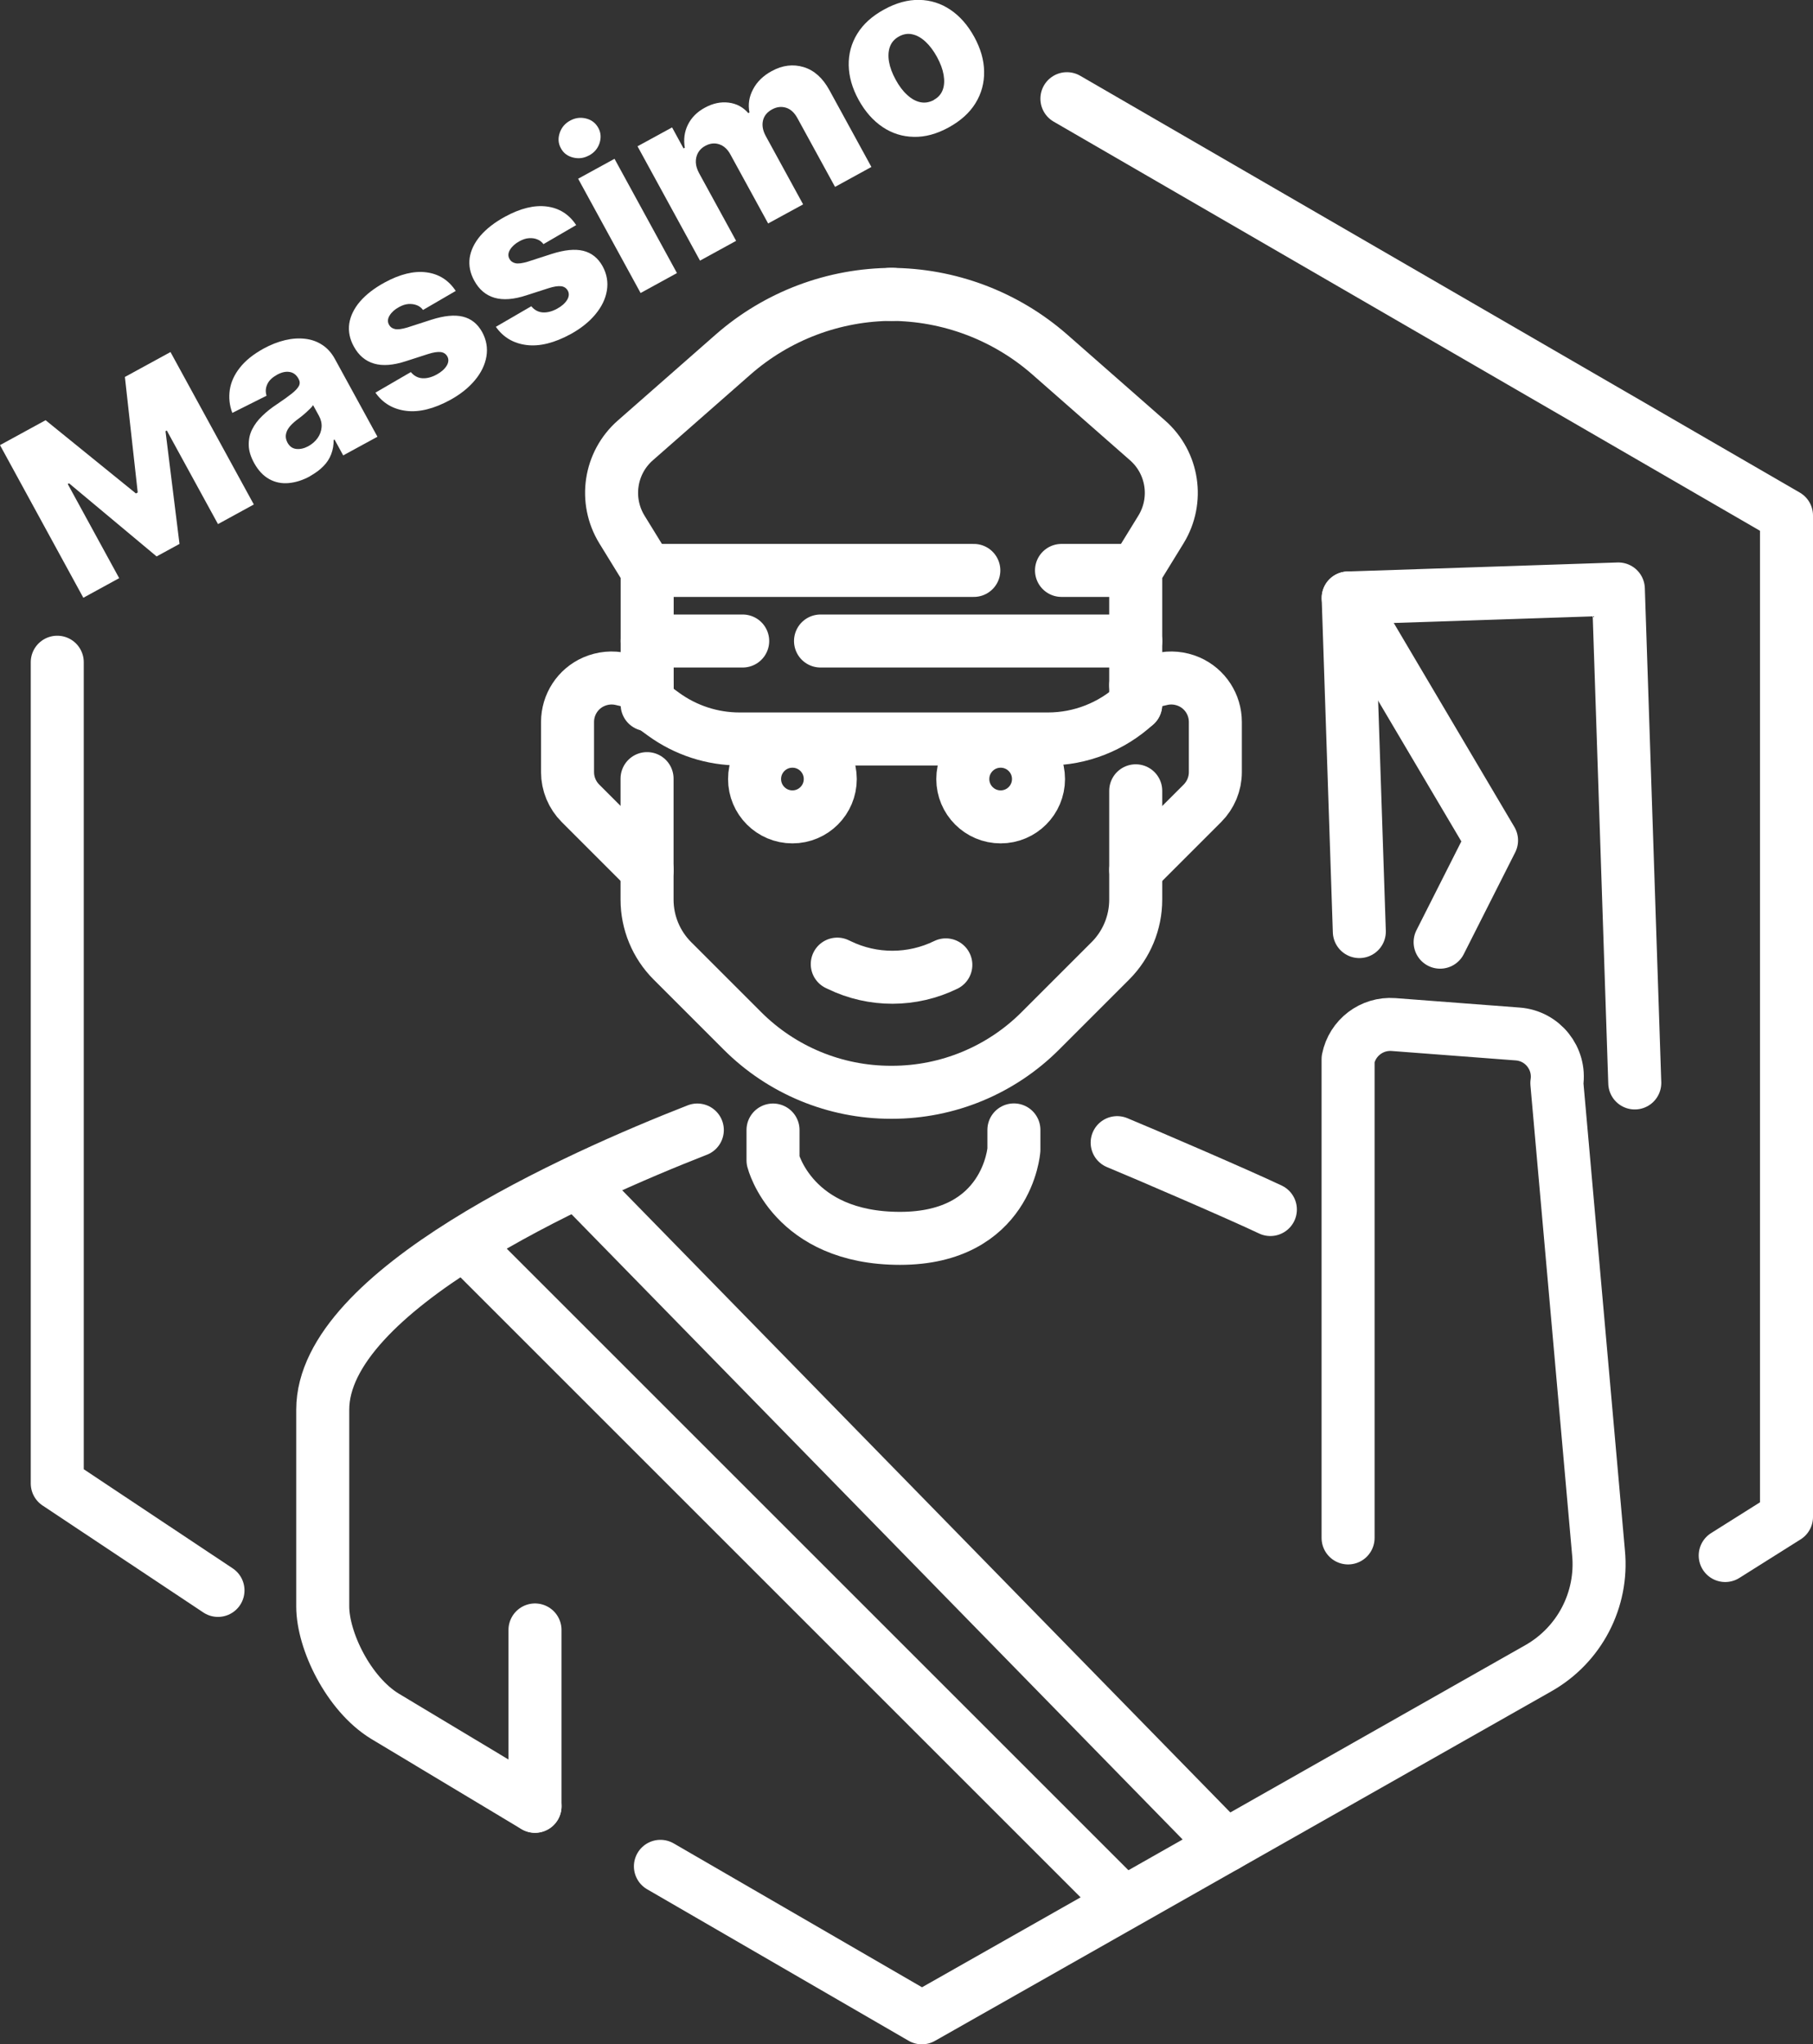
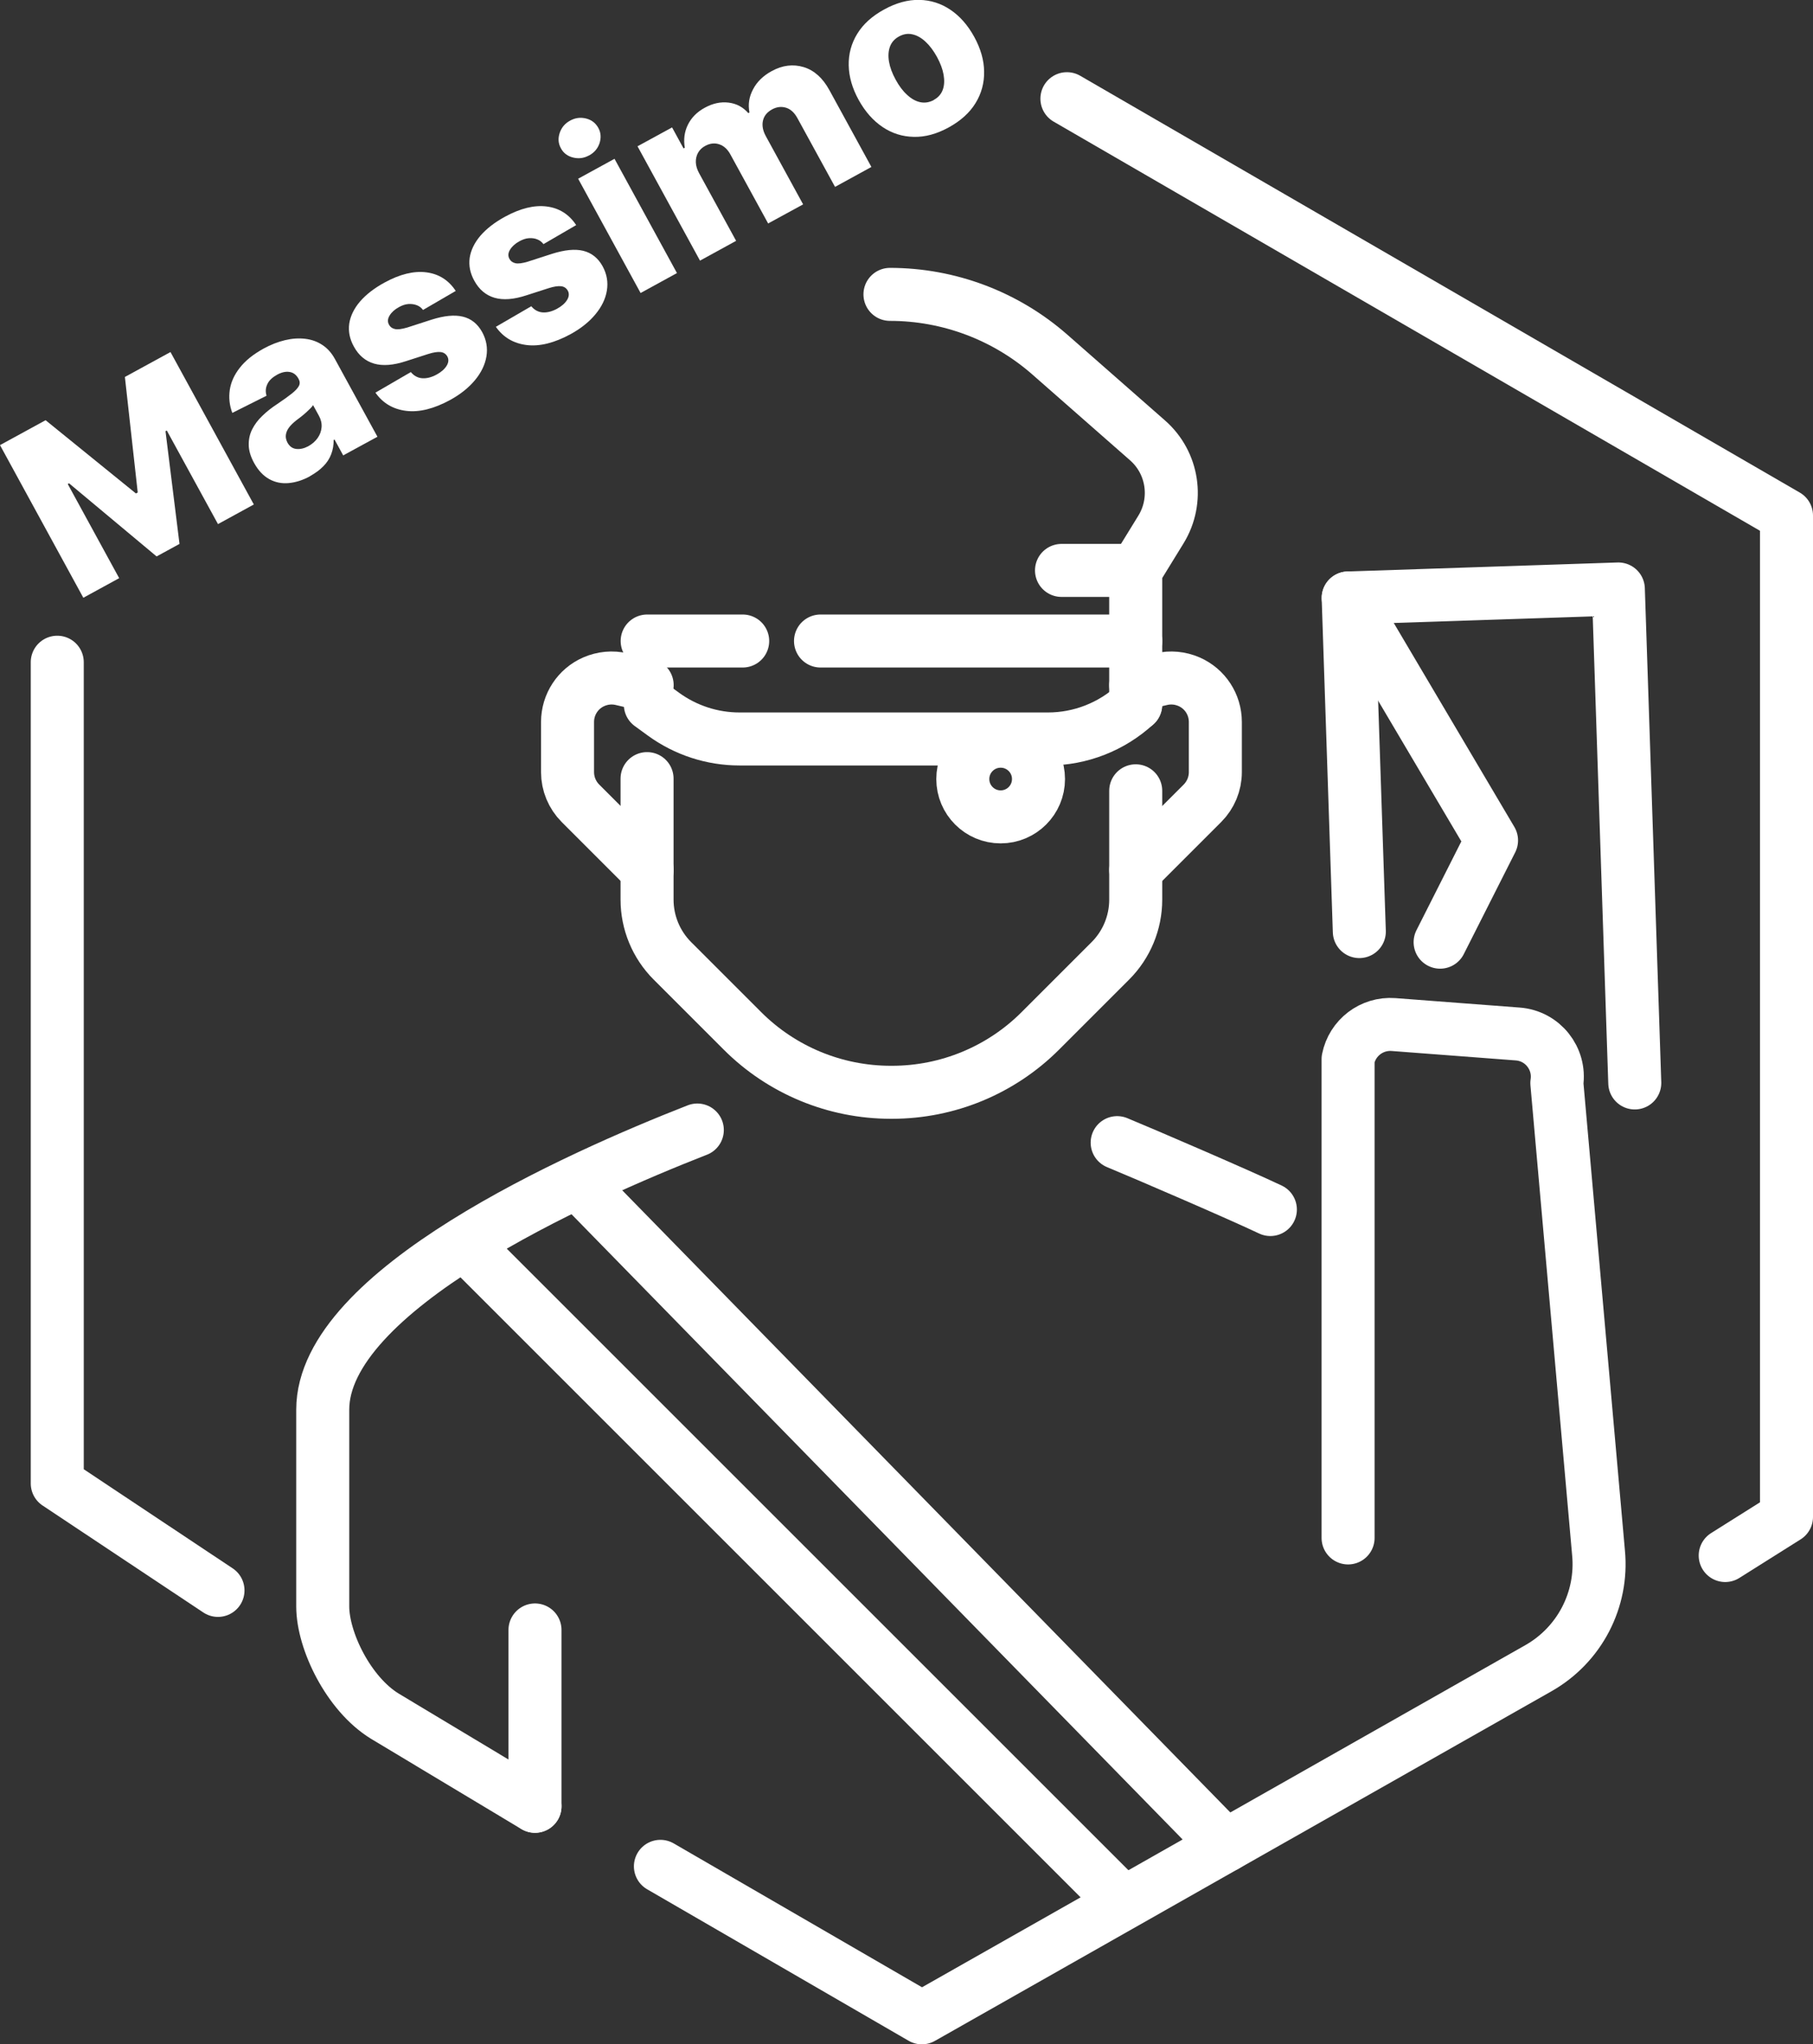
<svg xmlns="http://www.w3.org/2000/svg" id="Artwork" viewBox="0 0 171 192.85">
  <rect x="0" y="0" width="171" height="192.85" fill="#333333" stroke="none" />
  <defs>
    <style>
      .cls-1 {
        fill: #fff;
      }

      .cls-2 {
        fill: none;
        stroke: #fff;
        stroke-linecap: round;
        stroke-linejoin: round;
        stroke-width: 5px;
      }
    </style>
  </defs>
  <path class="cls-2" d="M62.29,176.06l24.66,14.29,58.15-32.98c3.88-2.2,6.1-6.47,5.67-10.9l-3.93-44.3c.35-2.33-1.35-4.46-3.7-4.63l-11.71-.89c-2.05-.15-3.88,1.25-4.28,3.26v45.17" />
  <path class="cls-2" d="M105.37,107.79c2.43,1,11.6,4.95,14.45,6.31" />
  <path class="cls-2" d="M65.77,106.6c-11.38,4.45-35.33,15.16-35.33,26.38v18.56c0,3.23,2.43,8.25,5.85,10.35l14.17,8.51" />
  <path class="cls-2" d="M61.04,82.07l-6.29-6.29c-.78-.78-1.22-1.84-1.22-2.94v-4.73c0-1.65.97-3.14,2.48-3.8h0c.83-.36,1.75-.45,2.63-.24l2.4.56" />
-   <path class="cls-2" d="M61.04,66.47v-12.65l-2.38-3.87c-1.68-2.74-1.15-6.29,1.27-8.41l9.21-8.09c4.17-3.66,9.53-5.68,15.08-5.68h0" />
  <path class="cls-2" d="M107.12,74.6v10.27c0,2.16-.86,4.24-2.39,5.77l-6.61,6.61c-3.71,3.71-8.74,5.79-13.98,5.79h-.2s.27,0,.27,0h-.2c-5.24,0-10.27-2.08-13.98-5.79l-6.61-6.61c-1.53-1.53-2.39-3.61-2.39-5.77v-11.42" />
  <path class="cls-2" d="M83.94,27.77h0c5.55,0,10.91,2.02,15.08,5.68l9.21,8.09c2.42,2.12,2.95,5.67,1.27,8.41l-2.38,3.87v12.65" />
  <path class="cls-2" d="M107.12,82.07l6.29-6.29c.78-.78,1.22-1.84,1.22-2.94v-4.73c0-1.65-.97-3.14-2.48-3.8h0c-.83-.36-1.75-.45-2.63-.24l-2.4.56" />
  <line class="cls-2" x1="100.12" y1="53.81" x2="107.12" y2="53.81" />
-   <line class="cls-2" x1="61.04" y1="53.81" x2="91.85" y2="53.81" />
  <line class="cls-2" x1="77.39" y1="60.47" x2="107.12" y2="60.47" />
  <line class="cls-2" x1="61.04" y1="60.47" x2="70.05" y2="60.47" />
  <path class="cls-2" d="M61.34,66.47l1.25.91c2.08,1.51,4.58,2.33,7.15,2.33h29.11c3.06,0,6.01-1.16,8.26-3.24h0" />
-   <circle class="cls-2" cx="74.74" cy="73.49" r="3.57" />
  <circle class="cls-2" cx="94.38" cy="73.49" r="3.57" />
-   <path class="cls-2" d="M72.91,106.6v2.86s1.83,7.36,11.98,7.36,10.74-8.36,10.74-8.36v-1.87" />
  <line class="cls-2" x1="55.02" y1="112.11" x2="115.6" y2="174.1" />
  <line class="cls-2" x1="45.05" y1="118.58" x2="105.37" y2="178.9" />
  <line class="cls-2" x1="50.46" y1="170.39" x2="50.46" y2="153.76" />
  <path class="cls-2" d="M5.4,62.47v77.47l15.16,10.09" />
  <path class="cls-2" d="M162.72,146.74l5.78-3.64V48.63L100.63,9.31" />
  <g>
-     <path class="cls-1" d="M0,41.99l4.3-2.35,8.52,6.91.17-.09-1.21-10.9,4.3-2.35,7.86,14.38-3.38,1.85-4.83-8.83-.12.07,1.32,10.63-2.16,1.18-8.26-6.9-.12.07,4.85,8.88-3.38,1.85L0,41.99Z" />
+     <path class="cls-1" d="M0,41.99l4.3-2.35,8.52,6.91.17-.09-1.21-10.9,4.3-2.35,7.86,14.38-3.38,1.85-4.83-8.83-.12.07,1.32,10.63-2.16,1.18-8.26-6.9-.12.07,4.85,8.88-3.38,1.85Z" />
    <path class="cls-1" d="M29.25,44.92c-.69.38-1.36.59-2.02.65-.66.06-1.27-.06-1.83-.37s-1.04-.81-1.43-1.52c-.33-.6-.5-1.16-.51-1.69-.01-.53.09-1.02.32-1.48.23-.46.55-.89.96-1.28.41-.4.88-.77,1.4-1.11.58-.39,1.04-.72,1.38-.99.34-.27.56-.51.67-.72.11-.21.1-.43-.02-.65l-.02-.04c-.2-.36-.47-.57-.83-.63-.36-.06-.74.02-1.17.25-.45.25-.77.54-.93.89-.17.35-.2.71-.08,1.1l-3.23,1.62c-.27-.71-.34-1.43-.24-2.16.11-.73.42-1.43.95-2.1.52-.67,1.27-1.27,2.23-1.8.69-.38,1.37-.64,2.03-.8.67-.16,1.3-.2,1.9-.13.6.07,1.14.26,1.62.58.48.31.88.76,1.19,1.33l4.01,7.33-3.23,1.76-.82-1.5-.08.05c0,.47-.07.91-.23,1.33-.16.42-.4.8-.74,1.14-.33.34-.75.65-1.25.93ZM29.08,42.09c.37-.2.66-.46.88-.77.22-.31.34-.65.37-1.01.03-.36-.05-.72-.24-1.07l-.56-1.02c-.07.1-.16.22-.28.33s-.25.24-.39.37c-.14.13-.29.25-.45.38s-.31.24-.46.35c-.29.23-.53.46-.7.69-.17.23-.26.47-.29.7-.03.24.03.47.15.71.2.36.47.56.83.6s.73-.04,1.13-.25Z" />
    <path class="cls-1" d="M43.01,27.43l-3.11,1.81c-.16-.21-.35-.36-.59-.45s-.5-.13-.79-.11-.58.12-.89.29c-.4.22-.69.48-.88.79-.19.31-.21.6-.06.87.11.21.29.35.56.41.26.06.64.01,1.15-.14l2.29-.74c1.19-.38,2.18-.48,2.96-.29.79.19,1.4.68,1.83,1.46.4.74.53,1.5.4,2.29-.13.78-.49,1.53-1.08,2.24s-1.36,1.33-2.32,1.86c-1.54.84-2.93,1.19-4.16,1.04-1.23-.15-2.21-.72-2.91-1.72l3.34-1.94c.29.35.65.55,1.07.58s.88-.08,1.37-.35c.44-.24.75-.52.94-.83.19-.31.21-.61.06-.88-.14-.24-.35-.38-.64-.41s-.68.03-1.18.19l-2.08.67c-1.19.39-2.19.47-3.01.23s-1.45-.78-1.9-1.6c-.4-.72-.54-1.44-.44-2.17.11-.72.45-1.42,1.01-2.08.57-.66,1.34-1.26,2.31-1.79,1.46-.8,2.78-1.12,3.95-.97s2.1.73,2.77,1.75Z" />
    <path class="cls-1" d="M54.37,21.22l-3.11,1.81c-.16-.21-.35-.36-.59-.45-.24-.1-.5-.13-.79-.11s-.58.12-.89.29c-.4.22-.69.48-.88.79-.19.31-.21.6-.06.87.11.21.3.35.56.41.26.06.64.01,1.15-.14l2.29-.74c1.19-.38,2.18-.48,2.96-.29s1.4.68,1.83,1.46c.4.74.53,1.5.4,2.29-.13.79-.49,1.53-1.08,2.24s-1.36,1.33-2.32,1.86c-1.54.84-2.93,1.19-4.16,1.04s-2.21-.72-2.91-1.72l3.34-1.94c.29.35.65.55,1.07.58s.88-.08,1.37-.35c.44-.24.75-.52.94-.83.19-.31.21-.61.06-.88-.14-.24-.35-.38-.64-.41s-.68.03-1.18.19l-2.08.67c-1.19.39-2.19.47-3.01.23s-1.45-.78-1.9-1.6c-.4-.72-.54-1.44-.44-2.17.11-.72.45-1.42,1.01-2.08.57-.66,1.34-1.26,2.31-1.79,1.46-.8,2.78-1.12,3.95-.97s2.1.73,2.77,1.75Z" />
    <path class="cls-1" d="M55.56,14.66c-.49.27-.99.33-1.51.2-.52-.13-.91-.42-1.15-.88-.25-.45-.28-.93-.11-1.44s.5-.9.98-1.16c.49-.27.99-.33,1.51-.2.52.13.9.43,1.15.88.25.45.28.93.12,1.44-.17.51-.49.89-.98,1.16ZM60.42,27.64l-5.89-10.78,3.43-1.88,5.89,10.78-3.43,1.88Z" />
    <path class="cls-1" d="M66.02,24.58l-5.89-10.78,3.26-1.78,1.08,1.98.12-.06c-.13-.78-.04-1.5.29-2.17.33-.67.86-1.21,1.6-1.61.75-.41,1.49-.57,2.24-.48.74.09,1.36.42,1.86.99l.11-.06c-.15-.75-.04-1.48.34-2.19.37-.71.96-1.28,1.75-1.71,1.02-.56,2.03-.68,3.02-.38.99.3,1.8,1.03,2.42,2.16l3.97,7.26-3.43,1.88-3.54-6.47c-.29-.54-.66-.87-1.09-1-.43-.13-.87-.08-1.31.16-.47.26-.76.61-.86,1.07-.1.45-.01.94.27,1.45l3.52,6.44-3.3,1.8-3.56-6.51c-.27-.5-.63-.82-1.06-.96-.43-.14-.87-.09-1.31.15-.3.16-.53.38-.68.65-.15.27-.22.57-.21.9.01.33.12.68.31,1.03l3.49,6.38-3.43,1.88Z" />
    <path class="cls-1" d="M89.48,12.02c-1.13.62-2.23.92-3.3.89-1.07-.02-2.05-.33-2.94-.93-.89-.6-1.64-1.45-2.25-2.55-.61-1.11-.92-2.2-.94-3.27-.02-1.08.25-2.07.81-2.98.56-.91,1.4-1.67,2.54-2.29,1.13-.62,2.23-.92,3.3-.9,1.07.02,2.05.33,2.94.93.89.6,1.64,1.45,2.25,2.56.6,1.1.92,2.19.93,3.27.02,1.07-.25,2.07-.81,2.98-.56.91-1.4,1.67-2.53,2.29ZM88.08,9.42c.41-.22.69-.54.84-.95.15-.41.17-.88.08-1.41s-.3-1.09-.62-1.68c-.33-.6-.69-1.08-1.09-1.45-.4-.37-.81-.6-1.23-.69-.42-.1-.84-.03-1.25.19-.43.23-.72.56-.87.97-.15.41-.18.89-.09,1.42.09.53.3,1.1.63,1.7.32.59.68,1.07,1.08,1.43.4.37.81.6,1.24.69.43.09.86.02,1.29-.21Z" />
  </g>
-   <path class="cls-2" d="M78.97,90.95l.19.09c3.17,1.54,6.88,1.53,10.05-.02h0" />
  <g>
    <polyline class="cls-2" points="128.21 87.88 127.16 56.41 152.64 55.56 154.19 102.16" />
    <polyline class="cls-2" points="135.83 88.88 140.68 79.28 127.16 56.41" />
  </g>
</svg>